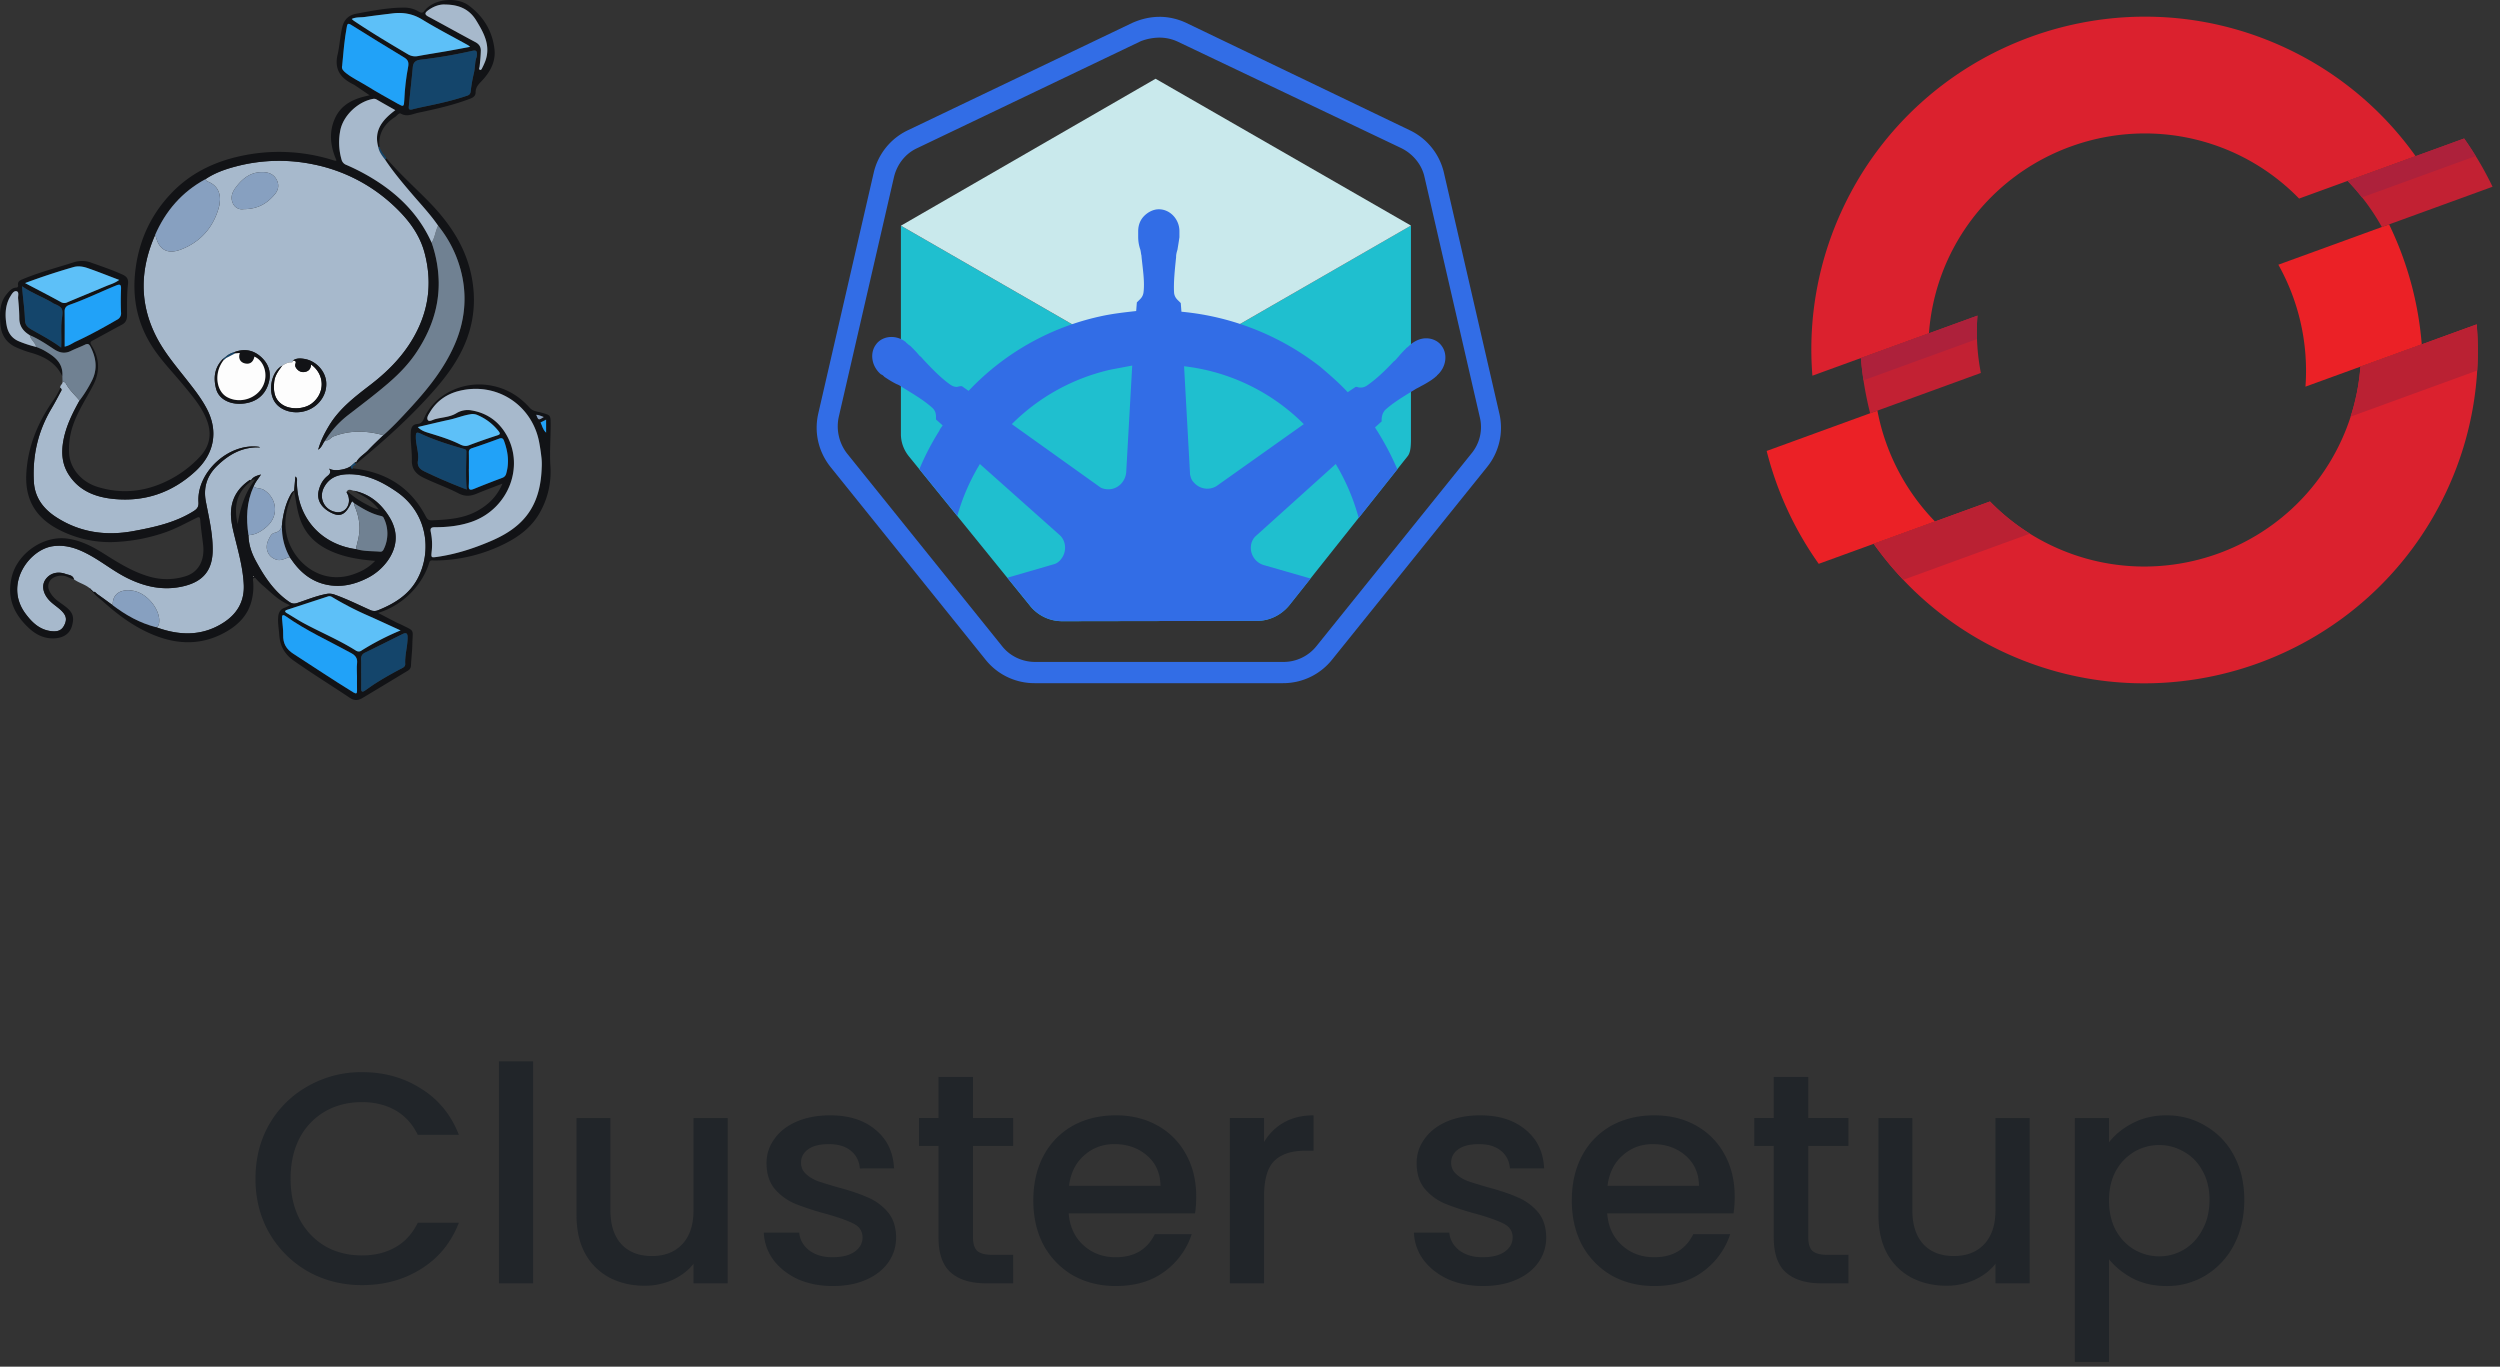
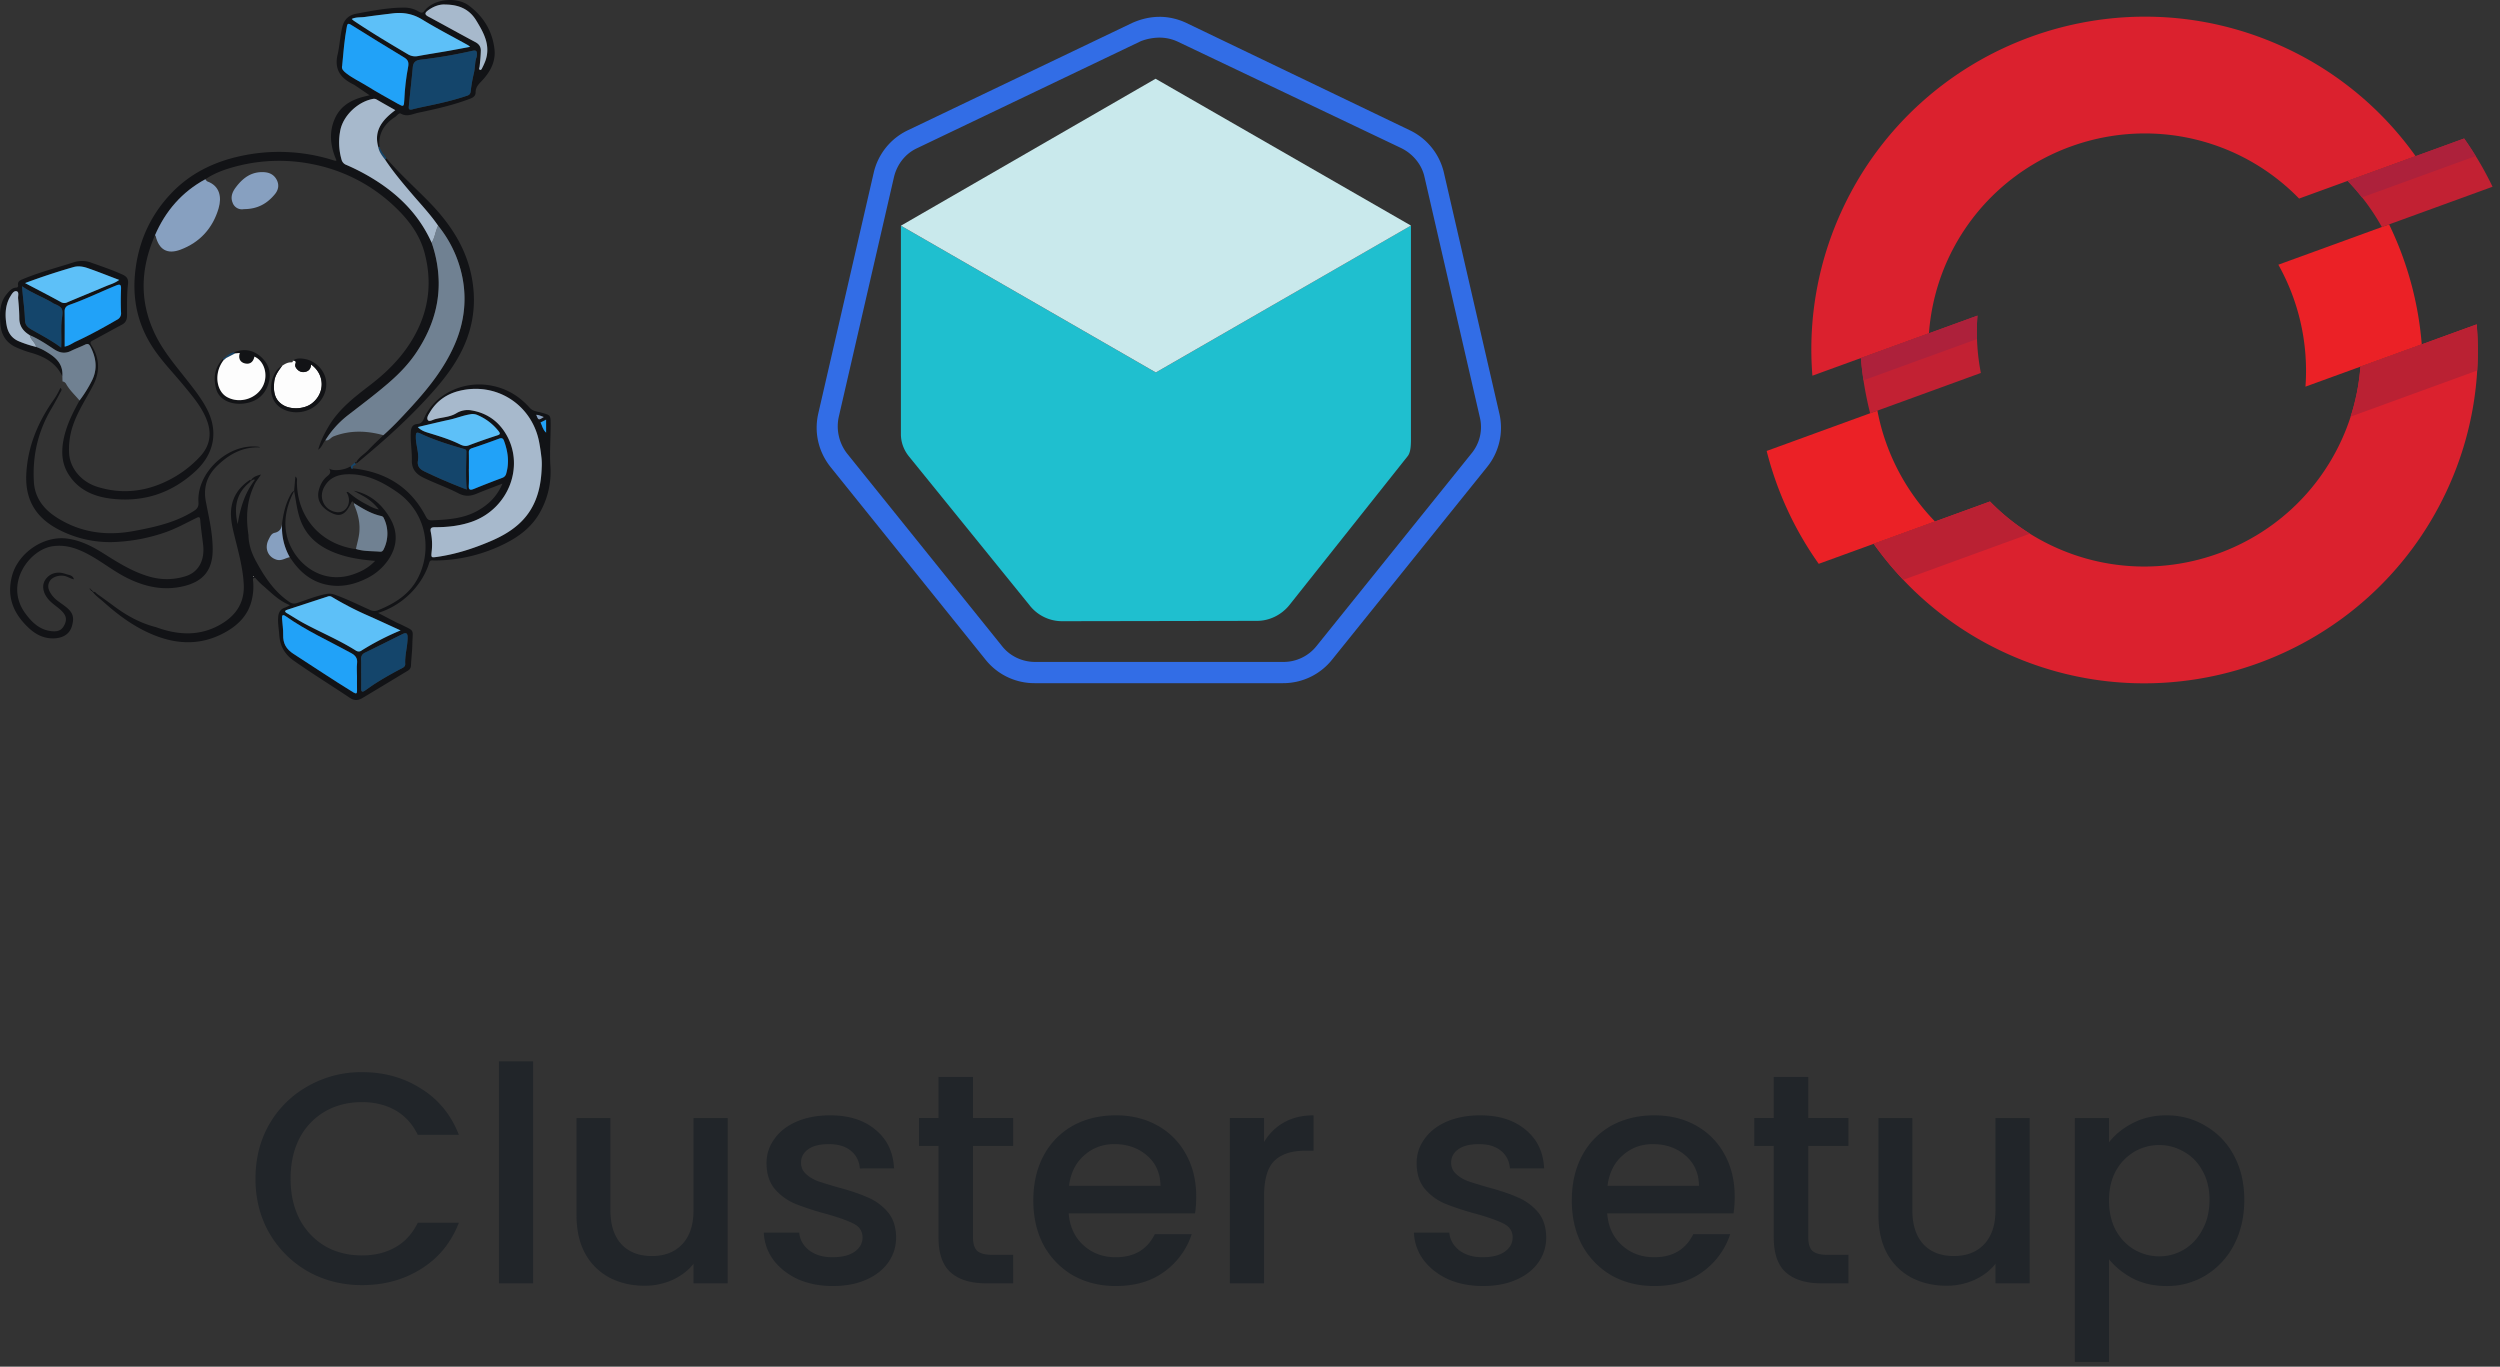
<svg xmlns="http://www.w3.org/2000/svg" width="150" height="82" fill="none">
  <rect width="100%" height="100%" fill="#333333" stroke="none" />
  <rect width="100%" height="100%" />
  <g class="currentLayer">
    <path d="M15.329 70.718c0-1.224.282-2.322.846-3.294a6.105 6.105 0 012.322-2.268 6.475 6.475 0 013.222-.828c1.332 0 2.514.33 3.546.99 1.044.648 1.8 1.572 2.268 2.772h-2.466c-.324-.66-.774-1.152-1.35-1.476-.576-.324-1.242-.486-1.998-.486-.828 0-1.566.186-2.214.558a3.942 3.942 0 00-1.53 1.602c-.36.696-.54 1.506-.54 2.43 0 .924.18 1.734.54 2.43a4.067 4.067 0 001.53 1.62c.648.372 1.386.558 2.214.558.756 0 1.422-.162 1.998-.486.576-.324 1.026-.816 1.35-1.476h2.466c-.468 1.2-1.224 2.124-2.268 2.772-1.032.648-2.214.972-3.546.972-1.176 0-2.25-.27-3.222-.81a6.24 6.24 0 01-2.322-2.286c-.564-.972-.846-2.07-.846-3.294zm16.658-7.038V77h-2.052V63.68h2.052zm11.676 3.402V77h-2.052v-1.17c-.324.408-.75.732-1.278.972a4.051 4.051 0 01-1.656.342c-.78 0-1.482-.162-2.106-.486a3.582 3.582 0 01-1.458-1.44c-.348-.636-.522-1.404-.522-2.304v-5.832h2.034v5.526c0 .888.222 1.572.666 2.052.444.468 1.05.702 1.818.702s1.374-.234 1.818-.702c.456-.48.684-1.164.684-2.052v-5.526h2.052zm6.307 10.08c-.78 0-1.482-.138-2.106-.414-.612-.288-1.098-.672-1.458-1.152a2.915 2.915 0 01-.576-1.638h2.124c.036.42.234.774.594 1.062.372.276.834.414 1.386.414.576 0 1.02-.108 1.332-.324.324-.228.486-.516.486-.864 0-.372-.18-.648-.54-.828-.348-.18-.906-.378-1.674-.594a16.244 16.244 0 01-1.818-.594 3.263 3.263 0 01-1.224-.882c-.336-.396-.504-.918-.504-1.566 0-.528.156-1.008.468-1.44.312-.444.756-.792 1.332-1.044.588-.252 1.26-.378 2.016-.378 1.128 0 2.034.288 2.718.864.696.564 1.068 1.338 1.116 2.322H51.59c-.036-.444-.216-.798-.54-1.062-.324-.264-.762-.396-1.314-.396-.54 0-.954.102-1.242.306-.288.204-.432.474-.432.81 0 .264.096.486.288.666.192.18.426.324.702.432.276.096.684.222 1.224.378.72.192 1.308.39 1.764.594.468.192.87.48 1.206.864.336.384.51.894.522 1.53 0 .564-.156 1.068-.468 1.512-.312.444-.756.792-1.332 1.044-.564.252-1.23.378-1.998.378zm8.41-8.406v5.49c0 .372.084.642.252.81.18.156.48.234.9.234h1.26V77h-1.62c-.924 0-1.632-.216-2.124-.648-.492-.432-.738-1.134-.738-2.106v-5.49h-1.17v-1.674h1.17v-2.466h2.07v2.466h2.412v1.674H58.38zm13.393 3.042c0 .372-.024.708-.072 1.008h-7.578c.06.792.354 1.428.882 1.908s1.176.72 1.944.72c1.104 0 1.884-.462 2.34-1.386h2.214a4.498 4.498 0 01-1.638 2.25c-.78.576-1.752.864-2.916.864-.948 0-1.8-.21-2.556-.63a4.708 4.708 0 01-1.764-1.8c-.42-.78-.63-1.68-.63-2.7 0-1.02.204-1.914.612-2.682a4.428 4.428 0 011.746-1.8c.756-.42 1.62-.63 2.592-.63.936 0 1.77.204 2.502.612a4.31 4.31 0 011.71 1.728c.408.732.612 1.578.612 2.538zm-2.142-.648c-.012-.756-.282-1.362-.81-1.818-.528-.456-1.182-.684-1.962-.684-.708 0-1.314.228-1.818.684-.504.444-.804 1.05-.9 1.818h5.49zm6.213-2.628c.3-.504.696-.894 1.188-1.17.504-.288 1.098-.432 1.782-.432v2.124h-.522c-.804 0-1.416.204-1.836.612-.408.408-.612 1.116-.612 2.124V77h-2.052v-9.918h2.052v1.44zm13.132 8.64c-.78 0-1.482-.138-2.106-.414-.612-.288-1.098-.672-1.458-1.152a2.915 2.915 0 01-.576-1.638h2.124c.036.42.234.774.594 1.062.372.276.834.414 1.386.414.576 0 1.02-.108 1.332-.324.324-.228.486-.516.486-.864 0-.372-.18-.648-.54-.828-.348-.18-.906-.378-1.674-.594a16.244 16.244 0 01-1.818-.594 3.263 3.263 0 01-1.224-.882c-.336-.396-.504-.918-.504-1.566 0-.528.156-1.008.468-1.44.312-.444.756-.792 1.332-1.044.588-.252 1.26-.378 2.016-.378 1.128 0 2.034.288 2.718.864.696.564 1.068 1.338 1.116 2.322h-2.052c-.036-.444-.216-.798-.54-1.062-.324-.264-.762-.396-1.314-.396-.54 0-.954.102-1.242.306-.288.204-.432.474-.432.81 0 .264.096.486.288.666.192.18.426.324.702.432.276.096.684.222 1.224.378.72.192 1.308.39 1.764.594.468.192.87.48 1.206.864.336.384.51.894.522 1.53 0 .564-.156 1.068-.468 1.512-.312.444-.756.792-1.332 1.044-.564.252-1.23.378-1.998.378zm15.106-5.364c0 .372-.024.708-.072 1.008h-7.578c.06.792.354 1.428.882 1.908s1.176.72 1.944.72c1.104 0 1.884-.462 2.34-1.386h2.214a4.498 4.498 0 01-1.638 2.25c-.78.576-1.752.864-2.916.864-.948 0-1.8-.21-2.556-.63a4.708 4.708 0 01-1.764-1.8c-.42-.78-.63-1.68-.63-2.7 0-1.02.204-1.914.612-2.682a4.428 4.428 0 011.746-1.8c.756-.42 1.62-.63 2.592-.63.936 0 1.77.204 2.502.612a4.31 4.31 0 011.71 1.728c.408.732.612 1.578.612 2.538zm-2.142-.648c-.012-.756-.282-1.362-.81-1.818-.528-.456-1.182-.684-1.962-.684-.708 0-1.314.228-1.818.684-.504.444-.804 1.05-.9 1.818h5.49zm6.555-2.394v5.49c0 .372.084.642.252.81.18.156.48.234.9.234h1.26V77h-1.62c-.924 0-1.632-.216-2.124-.648-.492-.432-.738-1.134-.738-2.106v-5.49h-1.17v-1.674h1.17v-2.466h2.07v2.466h2.412v1.674h-2.412zm13.285-1.674V77h-2.052v-1.17c-.324.408-.75.732-1.278.972a4.051 4.051 0 01-1.656.342c-.78 0-1.482-.162-2.106-.486a3.582 3.582 0 01-1.458-1.44c-.348-.636-.522-1.404-.522-2.304v-5.832h2.034v5.526c0 .888.222 1.572.666 2.052.444.468 1.05.702 1.818.702s1.374-.234 1.818-.702c.456-.48.684-1.164.684-2.052v-5.526h2.052zm4.76 1.458c.348-.456.822-.84 1.422-1.152.6-.312 1.278-.468 2.034-.468.864 0 1.65.216 2.358.648a4.407 4.407 0 011.692 1.782c.408.768.612 1.65.612 2.646s-.204 1.89-.612 2.682a4.63 4.63 0 01-1.692 1.836 4.439 4.439 0 01-2.358.648c-.756 0-1.428-.15-2.016-.45a4.624 4.624 0 01-1.44-1.152v6.156h-2.052V67.082h2.052v1.458zm6.03 3.456c0-.684-.144-1.272-.432-1.764a2.748 2.748 0 00-1.116-1.134 2.896 2.896 0 00-1.476-.396 2.96 2.96 0 00-1.476.396 3.033 3.033 0 00-1.116 1.152c-.276.504-.414 1.098-.414 1.782 0 .684.138 1.284.414 1.8.288.504.66.888 1.116 1.152.468.264.96.396 1.476.396.528 0 1.02-.132 1.476-.396.468-.276.84-.672 1.116-1.188.288-.516.432-1.116.432-1.8z" fill="#212529" />
-     <path d="M5.38 35.294c-.28-.238-.652-.316-.943-.535-.065-.258-.31-.254-.493-.32-.505-.183-.97-.04-1.228.352-.226.344-.138.807.218 1.204.22.245.505.41.74.636.296.285.35.52.2.845-.149.323-.367.437-.772.396-.71-.072-1.174-.516-1.572-1.052-1.307-1.765.22-3.853 1.643-4.048.83-.114 1.544.166 2.24.552.756.42 1.435.967 2.211 1.353 1.089.54 2.217.786 3.428.487 1.153-.285 1.7-.97 1.71-2.151.007-.996-.226-1.956-.41-2.923-.16-.833.061-1.536.66-2.124.718-.705 1.542-1.17 2.593-1.12a.177.177 0 00-.088-.038c-1.798-.235-3.723 1.53-3.609 3.325.018.271-.07.397-.293.537-1.104.69-2.341.96-3.593 1.192-1.654.308-3.22.093-4.65-.832-.769-.497-1.286-1.175-1.34-2.128-.089-1.562.247-3.023 1.047-4.374.187-.315.362-.639.531-.964.045-.086.152-.191.009-.291-.047-.16.168-.23.131-.386a.285.285 0 01.222.158c.21.375.529.661.801.985-.424.764-.814 1.54-.972 2.411-.13.714-.084 1.401.318 2.031.63.991 1.624 1.36 2.711 1.466 1.869.18 3.507-.383 4.898-1.666 1.138-1.051 1.388-2.41.67-3.764-.322-.608-.742-1.144-1.164-1.681-.667-.85-1.372-1.67-1.867-2.646-1.021-2.015-.954-4.033-.067-6.065.014.015.036.029.04.047.196.816.696 1.113 1.487.818 1.174-.439 1.944-1.298 2.291-2.487.2-.68.057-1.343-.672-1.607-.051-.019-.085-.086-.127-.131.58-.394 1.242-.62 1.906-.788a10.125 10.125 0 014.605-.1 9.878 9.878 0 014.86 2.54c.829.786 1.505 1.669 1.798 2.814.404 1.573.28 3.077-.423 4.543-.65 1.356-1.648 2.407-2.824 3.313-.937.721-1.883 1.435-2.506 2.477-.258.433-.49.875-.644 1.428.248-.168.277-.41.427-.562.222.042.322-.17.495-.237.99-.383 1.986-.35 2.989-.072-.304.298-.62.585-.909.897-.238.255-.574.416-.727.752l-.001.001c-.024-.036-.05-.038-.079-.006l-.24.213c-.316.227-1.032.33-1.298.143.127.22.05.33-.097.446-.27.214-.43.505-.52.842-.182.693.27 1.16.829 1.408.49.22.8.027 1.104-.627.087-.188.127-.046.184.014-.02.078.022.142.049.21.206.509.318 1.03.257 1.587-.036.324-.134.63-.197.946a.66.66 0 01-.094-.002c-2.056-.33-3.417-1.903-3.448-3.978-.002-.118.054-.261-.093-.367l-.075.857.005-.007c-.113.056-.172.156-.23.263-.29.535-.424 1.115-.497 1.714-.026.284-.138.483-.45.552-.199.043-.28.248-.363.413-.241.478-.069 1.02.462 1.193.313.103.542-.095.812-.144l.164.23c.568.802 1.315 1.335 2.302 1.463.736.095 1.437-.075 2.1-.398a3.355 3.355 0 001.348-1.139c.562-.832.587-1.701.076-2.544-.492-.81-1.18-1.41-2.153-1.6-.154-.03-.325-.147-.433.079.035.064.067.13.095.197.195.555-.166 1.08-.69 1.009-.72-.099-1.093-.835-.758-1.479.312-.599.84-.787 1.465-.796 1.1-.015 2.03.454 2.905 1.057 1.846 1.274 2.12 3.555 1.254 5.196-.509.963-1.375 1.502-2.354 1.898a.582.582 0 01-.506-.008c-.699-.314-1.386-.655-2.109-.913a.906.906 0 00-.49-.05c-.613.114-1.186.353-1.773.547-.19.062-.323.036-.49-.08-.908-.628-1.49-1.518-1.999-2.465-.255-.475-.422-.98-.431-1.528.434-.014.791-.24 1.091-.503.798-.703.571-1.761-.174-2.215-.2-.121-.434-.053-.607-.202.092-.267.292-.47.44-.717-.359.092-.511.185-.61.366l.005-.005c-.044-.077-.091-.018-.125.005-.545.383-.92.88-1.035 1.551-.098.563.014 1.105.145 1.647.244 1.005.535 1.998.586 3.043.048 1.006-.398 1.747-1.199 2.269-1.29.84-2.668.798-4.066.282.162-.047.182-.169.194-.317.056-.699-.672-1.707-1.57-1.868-.66-.119-1.252.13-1.218.871-.308-.224-.614-.452-.927-.67-.08-.056-.137-.179-.27-.122l.001.001c.048-.09-.007-.081-.066-.068l.004.005c.03-.074-.01-.08-.067-.068l.005.005c.019-.06-.03-.078-.066-.104zm8.139-13.865c-.04.03-.081.058-.122.087-.53.522-.613 1.157-.424 1.835.172.621.88.972 1.708.854.675-.096 1.175-.46 1.403-1.116.21-.605.104-1.165-.368-1.622-.488-.472-1.055-.577-1.686-.328a1.214 1.214 0 00-.511.29zm4.049.207c.008.073-.013.108-.1.106-.204-.005-.373.094-.536.204-.645.333-.885 1.51-.444 2.172.382.575 1.27.785 2.015.477.712-.295 1.15-1.004 1.065-1.724-.077-.646-.628-1.22-1.294-1.334-.241-.041-.488-.06-.706.099zm-2.938-9.088c.846 0 1.408-.348 1.86-.89.213-.258.278-.561.106-.88-.167-.31-.442-.434-.776-.45-.749-.033-1.26.357-1.682.928-.21.283-.315.576-.181.906a.592.592 0 00.673.386z" fill="#A7B9CC" />
    <path d="M9.3 14.116c-.887 2.032-.954 4.05.067 6.065.495.976 1.2 1.795 1.867 2.646.422.537.842 1.073 1.164 1.68.718 1.356.468 2.714-.67 3.765-1.391 1.284-3.03 1.847-4.898 1.666-1.087-.105-2.08-.475-2.711-1.466-.402-.63-.447-1.317-.318-2.03.158-.872.548-1.648.972-2.412a7.64 7.64 0 00.717-1.142c.38-.714.29-1.416-.075-2.109-.085-.16-.176-.167-.327-.093-.273.133-.561.236-.834.37-.373.185-.693.111-1.029-.113-.46-.306-.924-.614-1.438-.831-.382-.23-.626-.536-.628-1.012a13.489 13.489 0 00-.072-1.193c-.014-.152.08-.397-.1-.436-.167-.035-.289.182-.38.335a1.858 1.858 0 00-.174.401c-.128.422-.114.851-.042 1.28.075.451.294.8.733.989.338.141.687.255 1.044.339.146.053.29.114.429.184.62.353 1.21.734 1.145 1.584-.365-.795-1.05-1.172-1.842-1.407a6.123 6.123 0 01-.998-.368c-.573-.286-.84-.77-.882-1.384-.046-.644-.05-1.286.415-1.816.144-.165.285-.339.53-.351a.113.113 0 00.122-.09.113.113 0 00-.004-.056c-.034-.234.123-.294.299-.367 1-.416 2.046-.688 3.075-1.016a1.58 1.58 0 011.02.033c.623.22 1.249.433 1.852.704.264.118.39.251.35.592-.07.613-.055 1.237-.056 1.856-.001.257-.07.442-.306.567-.574.304-1.14.62-1.712.928-.145.078-.243.108-.107.325.473.758.516 1.554.102 2.363-.38.745-.852 1.444-1.15 2.232a4.453 4.453 0 00-.304 1.875c.058.905.737 1.71 1.703 2.01 1.45.449 2.855.298 4.206-.37a6.655 6.655 0 001.955-1.457c.563-.61.704-1.319.429-2.097-.289-.818-.846-1.465-1.385-2.122-.676-.825-1.436-1.579-2-2.499-.814-1.326-1.103-2.754-.949-4.286.187-1.856.91-3.474 2.203-4.818 1.106-1.15 2.487-1.83 4.025-2.178 1.881-.43 3.843-.35 5.682.234.04.013.081.022.123.03.007.002.017-.008.051-.026-.356-.815-.474-1.654-.101-2.5.386-.876 1.156-1.218 2.093-1.404-.307-.21-.567-.387-.828-.563a1.348 1.348 0 00-.16-.098c-.745-.365-1.146-.879-.938-1.778.125-.536.15-1.096.277-1.639.11-.47.388-.735.84-.819.967-.18 1.934-.373 2.927-.366.294.006.58.089.832.24.133.076.226.104.338-.045.544-.72 1.915-.865 2.647-.328.871.64 1.417 1.515 1.55 2.601.096.79-.27 1.423-.799 1.971-.18.186-.333.364-.33.645.003.185-.116.297-.292.366-1.02.396-2.084.632-3.15.857-.339.071-.666.266-1.037.056-.13-.073-.24.127-.357.201-.649.418-1.014.992-.929 1.794l-.077.003c-.281-1.01.275-1.646 1.024-2.209-.39-.221-.754-.425-1.115-.635a.306.306 0 00-.233-.038c-.896.165-1.777.997-1.953 1.886-.114.58-.09 1.178.073 1.746a.466.466 0 00.297.33c.375.163.744.342 1.101.54 1.752.97 3.175 2.262 4.01 4.124.27.772.414 1.583.424 2.401.009 1.507-.475 2.86-1.296 4.116-.455.697-1.014 1.288-1.632 1.827-.825.721-1.705 1.376-2.571 2.048-.516.41-.958.907-1.305 1.467-.15.151-.18.394-.428.562.154-.553.386-.994.644-1.427.623-1.043 1.569-1.757 2.506-2.478 1.176-.906 2.174-1.957 2.825-3.313.703-1.466.826-2.97.422-4.543-.293-1.145-.97-2.028-1.797-2.815a9.878 9.878 0 00-4.861-2.54 10.126 10.126 0 00-4.605.101c-.663.169-1.325.394-1.906.788-1.404.762-2.389 1.902-3.019 3.36zM20.53 3.94c-.058.192.075.323.243.454.38.298.819.5 1.226.752.612.378 1.24.729 1.869 1.079.352.196.369.185.39-.238.03-.66.105-1.318.228-1.967.06-.298-.014-.438-.249-.58a275.689 275.689 0 01-3.177-1.954c-.205-.128-.225-.018-.253.132-.14.754-.205 1.517-.276 2.322zm8.069-.516c.05-.352.004-.432-.27-.372-1.019.233-2.05.41-3.09.53-.26.027-.442.135-.47.438-.073.802-.168 1.602-.244 2.404-.015.168.094.17.234.134.303-.08.611-.143.919-.207.799-.167 1.593-.35 2.366-.616.148-.052.182-.137.201-.276a8.23 8.23 0 01.176-1.018c.099-.376.065-.771.178-1.017zm-7.495-2.287c.039.038.08.075.123.108 1.062.713 2.159 1.37 3.26 2.02a.842.842 0 00.606.097c.588-.109 1.18-.199 1.769-.302.434-.076.867-.16 1.343-.248a1.234 1.234 0 00-.12-.098c-.923-.514-1.864-.998-2.764-1.549-.564-.345-1.142-.438-1.773-.36-.552.067-1.105.132-1.655.213-.255.037-.523-.007-.789.119zM3.88 20.797c.277-.053.467-.209.682-.308.845-.39 1.659-.842 2.465-1.308a.422.422 0 00.237-.432 16.313 16.313 0 010-1.418c.01-.284-.09-.287-.311-.196-.93.381-1.834.824-2.784 1.156-.177.062-.295.171-.292.392.01.694.003 1.388.003 2.114zm-2.376-3.812c.734.386 1.443.749 2.14 1.133a.404.404 0 00.404.017c.772-.328 1.55-.642 2.324-.97.245-.103.51-.168.78-.369-.67-.253-1.286-.502-1.915-.718-.264-.09-.557-.133-.837-.05a38.82 38.82 0 00-2.896.957zm2.168 3.874c.038-.621-.039-1.191.044-1.754.085-.576.041-.673-.501-.895a1.193 1.193 0 01-.13-.084c-.558-.32-1.167-.538-1.76-.948.047.736.16 1.388.176 2.046.006.246.14.407.369.537.598.34 1.212.656 1.802 1.098zM26.717.272c-.315-.026-.695.098-1.038.352-.194.144-.218.245.026.376.943.503 1.874 1.027 2.818 1.528.226.12.333.289.326.524-.008.314-.038.628-.074.94-.008.07-.065.154.008.192.085.044.123-.051.154-.115.067-.13.128-.264.181-.4.338-.931-.089-1.697-.548-2.446-.394-.643-.99-.943-1.853-.951z" fill="#121316" />
    <path d="M21.223 29.444c.974.19 1.66.79 2.153 1.6.511.843.486 1.712-.076 2.544-.34.494-.805.887-1.348 1.14-.663.322-1.364.492-2.1.397-.987-.128-1.734-.66-2.302-1.463l-.164-.23a3.632 3.632 0 01-.461-2.014c.073-.599.207-1.179.497-1.714.058-.107.117-.207.23-.262-.066.142-.136.282-.195.426-.265.64-.4 1.305-.3 1.997.24 1.679 1.963 3.3 4.023 2.6.487-.165.94-.396 1.326-.812-.91-.074-1.756-.206-2.557-.545-.868-.368-1.542-.93-1.897-1.837-.23-.59-.286-1.212-.405-1.823l.075-.857c.147.106.09.249.093.367.03 2.075 1.392 3.648 3.448 3.978a.675.675 0 00.094.002c.474.154.969.12 1.455.163.108.01.169-.058.213-.152a2.108 2.108 0 00.01-1.845.211.211 0 00-.153-.14c-.604-.129-1.12-.447-1.634-.77-.057-.059-.097-.201-.184-.012-.303.653-.614.845-1.104.626-.559-.249-1.011-.715-.828-1.408.089-.337.248-.628.519-.842.148-.116.224-.226.097-.446.266.187.982.084 1.298-.143.012.08.005.181.139.134 1.945.216 3.442 1.113 4.36 2.88.087.168.172.247.374.238.926-.044 1.852-.096 2.688-.55.676-.367 1.217-.877 1.54-1.655-.545.212-1.051.398-1.548.605-.376.156-.703.182-1.1-.025-.682-.357-1.42-.602-2.114-.946-.445-.22-.686-.528-.674-1.025.013-.567-.094-1.128-.063-1.698.015-.285.11-.465.402-.49.218-.02.306-.135.39-.332.585-1.359 2.158-2.193 3.735-2.014 1.053.12 1.911.597 2.61 1.377.194.217.468.222.713.293.542.156.539.144.541.715.003.827-.067 1.65-.015 2.482a4.95 4.95 0 01-.7 2.911c-.487.805-1.214 1.343-2.04 1.755a9.453 9.453 0 01-4.24 1.005c-.113 0-.234-.053-.292.139-.413 1.346-1.584 2.554-3.067 3.006.384.2.727.381 1.071.559.093.048.193.083.287.13.88.438.716.256.697 1.2-.008.42-.062.839-.081 1.258a.365.365 0 01-.2.327c-.908.546-1.813 1.099-2.725 1.64-.235.139-.471.164-.733-.011-1.126-.752-2.278-1.463-3.386-2.244-.555-.392-.817-.898-.86-1.544-.024-.355-.095-.706-.065-1.067.024-.296.145-.481.425-.572a2.46 2.46 0 00.284-.141c-.692-.266-1.142-.769-1.65-1.196a4.234 4.234 0 01-.334-.33c-.05-.05-.095-.134-.166-.113-.105.032-.065.14-.06.216.036.405 0 .813-.106 1.205-.238.882-.852 1.455-1.609 1.868-1.342.731-2.725.735-4.148.182-1.185-.46-2.18-1.189-3.113-2.024-.217-.195-.465-.358-.644-.594.133-.057.19.066.27.122.313.218.619.446.927.67.786.595 1.63 1.072 2.594 1.314 1.398.516 2.775.558 4.066-.282.801-.522 1.247-1.263 1.199-2.269-.05-1.045-.342-2.038-.586-3.043-.131-.542-.243-1.083-.145-1.647.116-.672.49-1.168 1.035-1.551.034-.023.08-.082.124-.005a.342.342 0 01-.06.1c-.844.666-.96 1.543-.732 2.52.07-.47.182-.932.338-1.381.164-.458.397-.889.692-1.276-.11-.074-.157.067-.243.042.1-.18.252-.274.61-.366-.147.247-.347.45-.439.717-.431.939-.462 1.92-.31 2.92.009.547.176 1.053.431 1.528.51.947 1.09 1.837 2 2.466.166.115.3.141.489.079.587-.194 1.16-.433 1.773-.547a.906.906 0 01.49.05c.723.258 1.41.6 2.109.913a.584.584 0 00.506.008c.979-.396 1.845-.935 2.354-1.898.867-1.641.592-3.922-1.254-5.196-.874-.603-1.804-1.072-2.905-1.057-.624.01-1.153.197-1.465.796-.335.644.037 1.38.758 1.479.524.072.885-.454.69-1.009a1.832 1.832 0 00-.095-.197c.099-.027.15.046.216.097.283.233.59.436.913.608.239.119.466.277.812.34-.22-.287-.49-.532-.797-.723-.233-.141-.474-.268-.71-.4zm11.279-1.387a3.508 3.508 0 00-.027-.7c-.029-.26-.07-.52-.116-.778-.407-2.278-2.566-3.686-4.812-3.124-.74.185-1.34.597-1.741 1.26-.09.149-.232.348-.135.49.08.118.29-.015.432-.054.423-.116.882-.119 1.268-.35a1.3 1.3 0 01.907-.18c.84.14 1.517.564 1.986 1.272 1.297 1.954.294 4.65-1.998 5.426-.706.238-1.432.315-2.168.313-.251 0-.297.077-.247.305.078.382.094.773.048 1.16-.037.37-.03.367.325.317 1.11-.157 2.166-.498 3.193-.935.6-.255 1.174-.566 1.665-.997 1.004-.882 1.375-2.045 1.42-3.425zm-8.467 9.768c-.749-.34-1.432-.66-2.122-.964a18.463 18.463 0 01-2.004-1.049.275.275 0 00-.242-.023l-2.421.792c-.167.055-.187.12-.024.215.335.196.66.412 1 .596 1.035.558 2.125 1.009 3.122 1.638.108.068.219.085.325.017a15.735 15.735 0 012.366-1.222zM21.42 40.53h-.002c0-.241-.023-.486.005-.724.037-.307-.09-.475-.351-.619-1.317-.723-2.694-1.34-3.926-2.212-.202-.142-.235-.036-.224.137.02.325.077.65.068.973-.015.52.175.862.63 1.155 1.194.767 2.37 1.562 3.582 2.303.192.118.225.06.22-.13-.007-.294-.002-.589-.002-.883zm6.582-11.158c-.067-.777-.027-1.526-.02-2.275.002-.129-.079-.14-.178-.168-.873-.253-1.742-.52-2.566-.908-.268-.126-.286-.05-.288.192-.004.484.201.95.125 1.436-.053.337.128.509.388.635.813.393 1.642.746 2.54 1.088zM21.67 40.397h.003c0 .305.005.61-.002.914-.004.188.062.234.218.13.172-.116.339-.24.512-.355a20.23 20.23 0 011.596-.93c.129-.07.327-.13.317-.318-.028-.54.143-1.057.143-1.594 0-.294-.12-.29-.32-.192-.742.367-1.481.74-2.226 1.102-.189.092-.255.22-.245.424.015.272.004.546.004.82zm6.464-12.265h-.002c0 .325.015.652-.005.976-.017.279.068.326.318.223.56-.23 1.127-.447 1.694-.66a.36.36 0 00.237-.267c.192-.67.101-1.32-.136-1.96-.054-.146-.137-.183-.291-.126-.539.2-1.08.395-1.626.573-.15.05-.196.116-.192.264.008.325.003.651.003.977zm-3.064-2.51c.176.192.384.27.59.335.652.203 1.306.392 1.923.698.155.077.339.145.544.067a37.275 37.275 0 011.708-.598c.183-.058.191-.113.084-.25-.345-.441-.8-.783-1.32-.99a.71.71 0 00-.399-.023c-.417.065-.806.23-1.217.318-.631.136-1.259.29-1.913.443zm7.697-.444l-.334.169c.099.187.122.416.334.612v-.78zm-.14-.155c-.175-.062-.298-.135-.454-.135.134.335.137.336.454.135zm-17.391 9.581c-.006-.006-.013-.02-.017-.019a.174.174 0 00-.038.017c.005.007.012.02.017.02a.15.15 0 00.038-.018z" fill="#121316" />
    <path d="M3.619 23.273c.143.1.036.205-.009.29-.169.326-.344.65-.53.965-.8 1.351-1.137 2.812-1.048 4.374.054.953.571 1.63 1.34 2.128 1.43.925 2.996 1.14 4.65.832 1.252-.233 2.49-.501 3.593-1.192.223-.14.31-.266.293-.537-.114-1.795 1.81-3.56 3.61-3.325a.177.177 0 01.087.038c-1.05-.05-1.875.415-2.592 1.12-.6.588-.82 1.29-.662 2.124.185.967.418 1.927.41 2.923-.009 1.18-.556 1.866-1.71 2.15-1.21.3-2.338.055-3.427-.486-.776-.386-1.455-.933-2.21-1.353-.697-.386-1.411-.666-2.24-.552-1.424.195-2.951 2.283-1.644 4.048.398.536.862.98 1.572 1.052.405.04.623-.073.773-.396.15-.324.095-.56-.201-.845-.235-.226-.52-.391-.74-.636-.356-.397-.444-.86-.218-1.204.258-.392.723-.535 1.228-.352.182.066.428.062.493.32-.217-.035-.393-.18-.615-.21-.333-.045-.717.087-.853.346-.158.299-.036.565.147.814.197.27.48.436.74.63.516.38.624.673.456 1.24-.13.442-.502.7-1.062.723-.602.026-1.099-.225-1.525-.624-.898-.84-1.331-1.824-1.014-3.084.35-1.397 1.883-2.466 3.314-2.279.814.107 1.514.468 2.192.896.878.554 1.755 1.108 2.77 1.393.709.203 1.463.19 2.165-.036.755-.238 1.14-.945 1.037-1.861-.056-.498-.135-.994-.173-1.494-.018-.236-.103-.2-.25-.127-.592.29-1.169.61-1.79.834-.93.33-1.903.53-2.889.59a6.666 6.666 0 01-3.449-.676C2.22 31.14 1.484 30.06 1.58 28.4c.093-1.636.699-3.068 1.623-4.389.165-.23.305-.478.417-.738zM21.366 27.761c.153-.336.49-.497.727-.752.29-.312.605-.6.909-.897.568-.5 1.082-1.053 1.593-1.608 1.075-1.168 2.067-2.39 2.702-3.872.582-1.356.728-2.758.406-4.176a7.141 7.141 0 00-1.415-2.915c-.445-.649-.982-1.222-1.493-1.816-.595-.693-1.184-1.388-1.69-2.15l.079-.078c.763.897 1.636 1.684 2.462 2.519 1.262 1.274 2.274 2.719 2.64 4.525.273 1.345.178 2.662-.331 3.942-.442 1.112-1.131 2.054-1.92 2.95-1.399 1.59-2.964 2.995-4.594 4.336-.03.025-.052.016-.075-.008z" fill="#121316" />
    <path d="M1.787 20.112c.513.217.977.525 1.438.831.336.224.656.298 1.03.114.272-.135.56-.238.833-.371.151-.074.242-.068.327.093.365.693.455 1.395.075 2.109a7.64 7.64 0 01-.717 1.142c-.272-.324-.59-.61-.801-.985a.284.284 0 00-.222-.158l-.008-.304c.065-.85-.525-1.23-1.145-1.584a3.973 3.973 0 00-.429-.184c-.055-.274-.333-.427-.381-.703z" fill="#708192" />
    <path d="M23.184 9.497l-.08.079c-.18-.229-.356-.46-.41-.758.027 0 .052-.002.078-.003.08.263.257.465.412.682zM21.185 28.103c-.135.047-.127-.054-.139-.133l.24-.214.069.075c0 .126-.28.077-.17.272z" fill="#14456B" />
    <path d="M21.355 27.83l-.069-.074c.029-.032.055-.03.079.006a.22.22 0 01.01.048c0 .007-.013.014-.02.02zM5.44 35.393c.059-.013.098-.006.068.068a.069.069 0 01-.067-.068z" fill="#121316" />
    <path d="M5.504 35.456c.059-.013.114-.023.066.068a21.258 21.258 0 00-.066-.068zM5.38 35.294c.036.026.085.044.066.104-.056-.012-.065-.055-.066-.104z" fill="#121316" />
    <path d="M26.288 13.541a7.141 7.141 0 011.416 2.915c.321 1.418.175 2.82-.407 4.176-.635 1.482-1.627 2.704-2.702 3.872-.511.555-1.025 1.108-1.593 1.608-1.003-.277-1.999-.31-2.989.072-.173.067-.273.28-.494.237.347-.56.789-1.056 1.305-1.467.866-.672 1.746-1.327 2.571-2.048.618-.54 1.177-1.13 1.632-1.827.821-1.257 1.305-2.609 1.296-4.116a7.556 7.556 0 00-.425-2.4c.202-.314.222-.696.39-1.022z" fill="#708192" />
    <path d="M9.3 14.116c.63-1.458 1.615-2.598 3.019-3.36.042.045.076.113.127.131.729.264.871.927.672 1.607-.347 1.189-1.117 2.048-2.291 2.487-.791.295-1.29-.002-1.487-.818-.004-.018-.026-.032-.04-.047z" fill="#87A0C0" />
    <path d="M16.932 21.946c.163-.11.332-.21.537-.204.086.002.107-.033.099-.106.125-.005.216.03.164.178-.055.157.021.263.118.363a.48.48 0 00.463.135c.226-.047.339-.205.35-.444.843.606.846 1.733.039 2.344-.448.34-1.247.385-1.73.084-.523-.325-.573-.838-.519-1.385.038-.383.26-.673.48-.965z" fill="#FDFDFD" />
    <path d="M14.63 12.548a.591.591 0 01-.673-.386c-.134-.33-.029-.623.18-.906.424-.57.934-.961 1.683-.927.334.015.609.14.776.448.172.32.107.623-.107.88-.451.543-1.013.89-1.86.891z" fill="#87A0C0" />
    <path d="M21.248 30.195c.514.322 1.03.64 1.634.769a.21.21 0 01.153.14 2.107 2.107 0 01-.01 1.845c-.044.094-.105.161-.213.152-.486-.043-.981-.01-1.455-.163.063-.315.16-.622.197-.946.061-.558-.05-1.078-.257-1.588-.027-.067-.07-.13-.049-.21z" fill="#708192" />
-     <path d="M9.36 37.629c-.964-.242-1.808-.72-2.594-1.314-.034-.74.558-.99 1.219-.871.897.16 1.625 1.17 1.57 1.868-.013.148-.033.27-.195.317zM14.909 32.108c-.152-1-.121-1.981.31-2.92.173.15.407.08.607.202.745.454.972 1.512.174 2.215-.3.264-.657.49-1.091.503z" fill="#87A0C0" />
    <path d="M16.932 21.946c-.218.292-.441.582-.479.965-.054.547-.004 1.06.52 1.385.482.3 1.281.255 1.729-.084.807-.61.804-1.738-.038-2.344-.013.239-.125.397-.351.444a.48.48 0 01-.463-.135c-.097-.1-.173-.206-.118-.363.052-.147-.039-.183-.164-.178.218-.159.465-.14.706-.1.666.114 1.217.689 1.294 1.335.085.72-.353 1.43-1.065 1.724-.745.308-1.633.098-2.015-.477-.441-.663-.2-1.84.444-2.172zM14.03 21.139c.631-.249 1.198-.144 1.686.328.472.457.579 1.017.368 1.622-.228.657-.728 1.02-1.403 1.116-.829.118-1.536-.233-1.708-.854-.188-.678-.106-1.313.424-1.834l.01.105a1.797 1.797 0 00-.287.555c-.205.671.007 1.374.502 1.647.762.42 1.779.102 2.16-.676.324-.658.079-1.486-.517-1.75-.066.331-.276.48-.573.407-.287-.071-.405-.304-.305-.626l-.282.026-.075-.066z" fill="#121316" />
    <path d="M16.925 31.418a3.632 3.632 0 00.46 2.014c-.269.049-.498.247-.81.144-.531-.173-.704-.715-.463-1.193.083-.165.164-.37.364-.413.311-.069.423-.267.449-.552z" fill="#87A0C0" />
    <path d="M14.03 21.139l.075.066-.535.276-.051-.052c.144-.137.32-.237.51-.29z" fill="#14456B" />
    <path d="M13.407 21.622l-.01-.105.122-.088.051.052-.163.141z" fill="#14456B" />
    <path d="M26.288 13.541c-.168.326-.188.708-.39 1.021-.834-1.862-2.257-3.154-4.009-4.124a12.8 12.8 0 00-1.101-.54.466.466 0 01-.298-.33 3.736 3.736 0 01-.072-1.746c.176-.89 1.057-1.721 1.953-1.886a.305.305 0 01.233.038c.36.21.725.414 1.115.635-.75.563-1.305 1.199-1.024 2.21.053.297.23.528.41.757.506.761 1.095 1.456 1.69 2.149.511.594 1.048 1.167 1.493 1.816z" fill="#A7B9CC" />
    <path d="M20.53 3.94c.072-.805.138-1.568.277-2.322.028-.15.048-.26.253-.132 1.054.66 2.113 1.312 3.177 1.954.235.142.308.282.25.58-.124.65-.2 1.307-.228 1.967-.022.423-.039.434-.391.238-.628-.35-1.257-.701-1.869-1.079-.407-.252-.845-.454-1.226-.752-.168-.131-.3-.262-.242-.454z" fill="#21A2F8" />
    <path d="M28.599 3.424c-.113.246-.08.641-.178 1.017-.08.335-.139.675-.176 1.018-.019.14-.053.224-.2.276-.774.267-1.568.45-2.367.616-.308.064-.616.127-.92.207-.14.037-.248.034-.233-.134.076-.802.17-1.602.244-2.404.028-.303.21-.411.47-.439a28.6 28.6 0 003.09-.529c.274-.06.32.02.27.372z" fill="#14456B" />
    <path d="M21.104 1.137c.266-.126.534-.082.789-.12.55-.08 1.103-.145 1.655-.213.63-.077 1.208.016 1.773.361.9.551 1.841 1.035 2.765 1.549.041.03.081.063.119.098-.476.088-.91.172-1.343.248-.59.103-1.18.193-1.769.302a.841.841 0 01-.605-.098c-1.102-.649-2.2-1.306-3.261-2.019a1.262 1.262 0 01-.123-.108z" fill="#5DC0F8" />
    <path d="M3.88 20.797c0-.727.005-1.42-.004-2.114-.004-.22.114-.33.292-.392.95-.332 1.854-.775 2.784-1.156.222-.091.322-.088.31.196-.018.472-.022.946 0 1.418a.421.421 0 01-.236.432c-.806.466-1.62.918-2.466 1.308-.214.1-.404.255-.68.308z" fill="#21A2F8" />
    <path d="M1.503 16.985a38.833 38.833 0 012.896-.957c.28-.083.572-.04.837.05.629.216 1.246.465 1.914.718-.268.201-.534.266-.78.37-.772.327-1.55.641-2.323.97a.403.403 0 01-.404-.018c-.697-.384-1.406-.747-2.14-1.133z" fill="#5DC0F8" />
    <path d="M3.671 20.859c-.59-.442-1.204-.758-1.802-1.098-.229-.13-.363-.291-.37-.537-.016-.658-.128-1.31-.175-2.046.593.41 1.202.628 1.76.948.041.03.085.058.13.084.542.222.586.319.501.895-.083.562-.006 1.133-.044 1.754z" fill="#14456B" />
    <path d="M26.717.272c.863.008 1.459.308 1.853.95.46.75.886 1.516.548 2.446a4.26 4.26 0 01-.181.401c-.03.064-.07.16-.154.115-.073-.038-.016-.123-.008-.192.036-.312.066-.626.074-.94.007-.235-.1-.404-.326-.524-.944-.501-1.875-1.025-2.818-1.528-.244-.13-.22-.232-.026-.376.343-.254.723-.377 1.038-.352zM1.787 20.112c.048.277.326.429.381.703a6.668 6.668 0 01-1.044-.34c-.439-.188-.658-.537-.733-.988-.072-.429-.086-.858.042-1.28.042-.14.1-.275.175-.401.09-.153.212-.37.378-.335.18.039.087.284.101.436.038.397.07.796.072 1.193.002.476.246.782.628 1.012zM32.502 28.057c-.045 1.38-.416 2.543-1.42 3.425-.49.431-1.064.742-1.665.997-1.027.437-2.083.778-3.193.935-.355.05-.362.052-.325-.318.046-.386.03-.777-.048-1.159-.05-.228-.004-.306.247-.305.736.002 1.462-.075 2.168-.313 2.292-.776 3.295-3.472 1.998-5.426-.47-.708-1.147-1.132-1.986-1.272a1.3 1.3 0 00-.907.18c-.386.231-.845.234-1.268.35-.142.039-.352.172-.432.054-.097-.142.046-.341.135-.49.401-.663 1-1.075 1.741-1.26 2.246-.562 4.405.845 4.812 3.124.047.258.087.518.116.778.032.232.041.466.027.7z" fill="#A7B9CC" />
    <path d="M24.035 37.825c-.822.34-1.613.748-2.366 1.222-.106.068-.217.051-.325-.017-.997-.63-2.087-1.08-3.121-1.638-.342-.184-.666-.4-1-.596-.164-.096-.144-.16.023-.215l2.421-.792a.277.277 0 01.242.023c.646.39 1.315.741 2.004 1.05.69.303 1.373.622 2.122.963z" fill="#5DC0F8" />
    <path d="M21.42 40.53c0 .293-.005.588.002.881.005.192-.028.249-.22.131-1.212-.741-2.388-1.536-3.582-2.303-.455-.293-.645-.635-.63-1.155.01-.323-.047-.648-.068-.973-.011-.173.022-.28.224-.137 1.232.872 2.61 1.489 3.926 2.212.26.144.388.312.351.62-.028.237-.006.482-.006.723h.003z" fill="#21A2F8" />
    <path d="M28.002 29.371a31.648 31.648 0 01-2.539-1.088c-.26-.126-.44-.298-.388-.635.076-.485-.13-.952-.125-1.436.002-.242.02-.318.288-.192.824.388 1.693.655 2.566.908.099.029.18.04.179.168-.008.75-.048 1.498.02 2.275zM21.669 40.397c0-.273.01-.546-.004-.819-.01-.204.056-.332.245-.424.745-.361 1.484-.735 2.226-1.102.2-.099.32-.102.32.192 0 .537-.171 1.055-.143 1.594.01.188-.188.249-.317.318-.543.292-1.082.59-1.597.93-.172.115-.339.24-.511.354-.156.105-.222.06-.218-.129.007-.304.002-.61.002-.914h-.003z" fill="#14456B" />
    <path d="M28.133 28.131c0-.325.005-.65-.003-.976-.004-.148.042-.215.192-.264a44.575 44.575 0 001.626-.573c.154-.057.237-.02.29.126.238.64.329 1.29.137 1.96a.36.36 0 01-.237.266 62.37 62.37 0 00-1.694.661c-.25.102-.335.056-.318-.223.02-.325.005-.65.005-.976h.002z" fill="#21A2F8" />
    <path d="M25.069 25.622c.654-.153 1.282-.307 1.913-.443.41-.089.8-.253 1.217-.318a.71.71 0 01.399.022c.52.208.975.55 1.32.99.107.138.1.192-.084.251a36.43 36.43 0 00-1.708.598c-.205.078-.39.01-.544-.067-.616-.306-1.27-.495-1.922-.698-.207-.064-.415-.143-.591-.335z" fill="#5DC0F8" />
    <path d="M32.766 25.179v.78c-.212-.196-.235-.425-.334-.612l.334-.168z" fill="#21A2F8" />
    <path d="M32.626 25.023c-.317.201-.32.2-.454-.135.156 0 .279.073.454.135z" fill="#87A0C0" />
    <path d="M15.235 34.605a.161.161 0 01-.038.016c-.004 0-.011-.012-.017-.02a.18.18 0 01.038-.016c.004 0 .011.013.017.02zM13.407 21.622l.163-.141.535-.276.282-.026c-.1.322.018.555.305.626.297.073.507-.076.573-.408.596.265.84 1.093.518 1.751-.382.778-1.4 1.096-2.16.676-.496-.273-.707-.976-.503-1.647.063-.2.16-.388.287-.555z" fill="#FDFDFD" />
    <path fill-rule="evenodd" clip-rule="evenodd" d="M69.569 1.01c-.558 0-1.115.132-1.646.37L54.49 7.807a3.758 3.758 0 00-2.071 2.574L49.1 24.796c-.265 1.141 0 2.31.744 3.239l9.291 11.548a3.75 3.75 0 002.947 1.407h14.894a3.75 3.75 0 002.946-1.407l9.292-11.548a3.745 3.745 0 00.743-3.239L86.639 10.38a3.76 3.76 0 00-2.071-2.574L71.188 1.38a3.806 3.806 0 00-1.62-.372zm0 1.247c.37 0 .743.08 1.088.239L84.09 8.894c.69.345 1.22.982 1.38 1.725l3.319 14.416c.186.77 0 1.566-.504 2.177L78.993 38.76a2.53 2.53 0 01-1.991.956H62.109c-.77 0-1.514-.345-1.991-.956l-9.292-11.548a2.66 2.66 0 01-.505-2.177l3.319-14.416c.186-.77.69-1.406 1.38-1.725l13.434-6.425a3.195 3.195 0 011.115-.212z" fill="#326DE6" />
    <path fill-rule="evenodd" clip-rule="evenodd" d="M61.796 36.344a2.469 2.469 0 001.937.928l11.687-.02c.746 0 1.453-.351 1.929-.929l7.125-8.97c.206-.28.183-.83.183-1.292V13.534L69.349 22.35l-15.294-8.806V26.06c0 .47.166.929.472 1.313l7.269 8.97z" fill="#1FBFCF" />
    <path fill-rule="evenodd" clip-rule="evenodd" d="M69.349 22.348l15.308-8.813-15.323-8.81-15.279 8.817 15.294 8.806z" fill="#C9E9EC" />
-     <path fill-rule="evenodd" clip-rule="evenodd" d="M73 29.158c-.438.28-1.037.2-1.396-.24-.12-.12-.16-.279-.2-.438l-.36-6.505a12.115 12.115 0 017.185 3.472L73 29.158zm-5.426-.838c-.041.559-.48 1.038-1.078 1.038-.16 0-.36-.04-.48-.12l-5.307-3.791a12.178 12.178 0 015.947-3.273c.439-.08.838-.16 1.277-.239l-.36 6.385zm14.925-2.674l.399-.359v-.08c0-.2.039-.399.199-.598.479-.44 1.078-.799 1.796-1.237.12-.08.239-.12.359-.2.239-.12.439-.24.679-.4.039-.039.119-.079.199-.159.04-.04.08-.04.08-.08.559-.478.678-1.276.279-1.795-.2-.28-.558-.44-.918-.44-.32 0-.598.12-.878.32l-.08.08c-.08.04-.12.12-.2.16-.2.199-.358.359-.518.558-.08.08-.16.2-.28.28-.558.598-1.077 1.077-1.595 1.436-.12.08-.24.12-.36.12-.08 0-.16 0-.24-.04h-.08l-.478.32c-.518-.56-1.077-1.038-1.636-1.517a15.935 15.935 0 00-8.34-3.312l-.04-.52-.08-.08c-.12-.119-.28-.239-.32-.518-.04-.638.04-1.357.12-2.155v-.04c0-.12.04-.279.08-.399.04-.24.08-.479.12-.758v-.36c0-.717-.56-1.316-1.237-1.316-.32 0-.64.16-.878.399-.24.24-.36.559-.36.918v.32c0 .278.04.518.12.757.04.12.04.24.08.4v.04c.08.797.2 1.516.12 2.154-.04.28-.2.4-.32.52l-.08.079-.04.518c-.717.08-1.436.16-2.154.32a15.383 15.383 0 00-7.901 4.47l-.4-.28h-.08c-.08 0-.16.04-.239.04-.12 0-.24-.04-.359-.12-.519-.359-1.037-.878-1.596-1.476-.08-.08-.16-.2-.28-.28-.16-.2-.319-.359-.518-.558-.04-.04-.12-.08-.2-.16-.04-.04-.08-.04-.08-.08-.24-.2-.558-.32-.878-.32-.359 0-.718.16-.917.44-.4.519-.28 1.317.279 1.796.04 0 .04.04.08.04.08.04.12.12.2.16.239.159.438.279.678.398.12.04.24.12.359.2.718.439 1.317.798 1.795 1.237.2.2.2.4.2.598v.08l.4.36c-.08.12-.16.199-.2.319-.468.74-.866 1.51-1.197 2.304l2.275 2.807a12.538 12.538 0 011.356-3.116l4.749 4.23c.439.36.479 1.038.12 1.477-.12.16-.28.279-.48.32l-2.741.795 1.362 1.681c.476.598 1.19.928 1.936.928l11.688-.02c.746 0 1.452-.35 1.929-.929l1.279-1.61-2.802-.806a1.082 1.082 0 01-.758-1.277c.04-.16.12-.32.239-.439l4.829-4.35a12.63 12.63 0 011.377 3.24l2.32-2.922a16.695 16.695 0 00-1.342-2.513z" fill="#326DE6" />
    <path d="M149.553 11.205a19.775 19.775 0 00-1.706-2.895l-6.991 2.544a13.08 13.08 0 012.055 2.768l6.642-2.417zm-30.906 7.733l-6.993 2.544c.089 1.122.283 2.23.554 3.315l6.644-2.419a13.016 13.016 0 01-.205-3.44z" fill="#C22133" />
    <path d="M134.168 9.224a12.94 12.94 0 013.778 2.69l6.992-2.544a19.88 19.88 0 00-7.807-6.497c-9.996-4.661-21.921-.321-26.581 9.673a19.853 19.853 0 00-1.806 9.996l6.993-2.544a12.93 12.93 0 011.163-4.49c3.029-6.494 10.775-9.312 17.268-6.284zM141.626 22a12.83 12.83 0 01-1.174 4.49c-3.028 6.495-10.775 9.313-17.267 6.286a12.869 12.869 0 01-3.786-2.686l-6.977 2.539a19.825 19.825 0 007.8 6.499c9.997 4.66 21.92.32 26.58-9.676a19.797 19.797 0 001.8-9.99L141.627 22z" fill="#DB212E" />
    <path d="M143.345 13.464l-6.644 2.418a13.036 13.036 0 011.627 7.317l6.977-2.538a20.144 20.144 0 00-1.96-7.197zm-30.701 11.173L106 27.057a20.245 20.245 0 003.124 6.773l6.977-2.54a13.053 13.053 0 01-3.457-6.653z" fill="#EB2126" />
    <path d="M148.54 9.363c-.22-.358-.448-.71-.692-1.053l-6.992 2.545c.308.315.59.649.86.991l6.825-2.483zm-29.92 10.979a12.42 12.42 0 01.027-1.404l-6.993 2.544c.036.448.092.893.159 1.337l6.808-2.477z" fill="#AD213B" />
    <path d="M148.603 19.462L141.625 22a12.757 12.757 0 01-.59 3l7.596-2.768c.054-.928.045-1.854-.028-2.771zM112.422 32.63a19.886 19.886 0 001.779 2.159l7.596-2.77a12.906 12.906 0 01-2.398-1.93l-6.977 2.54z" fill="#BA2133" />
  </g>
</svg>